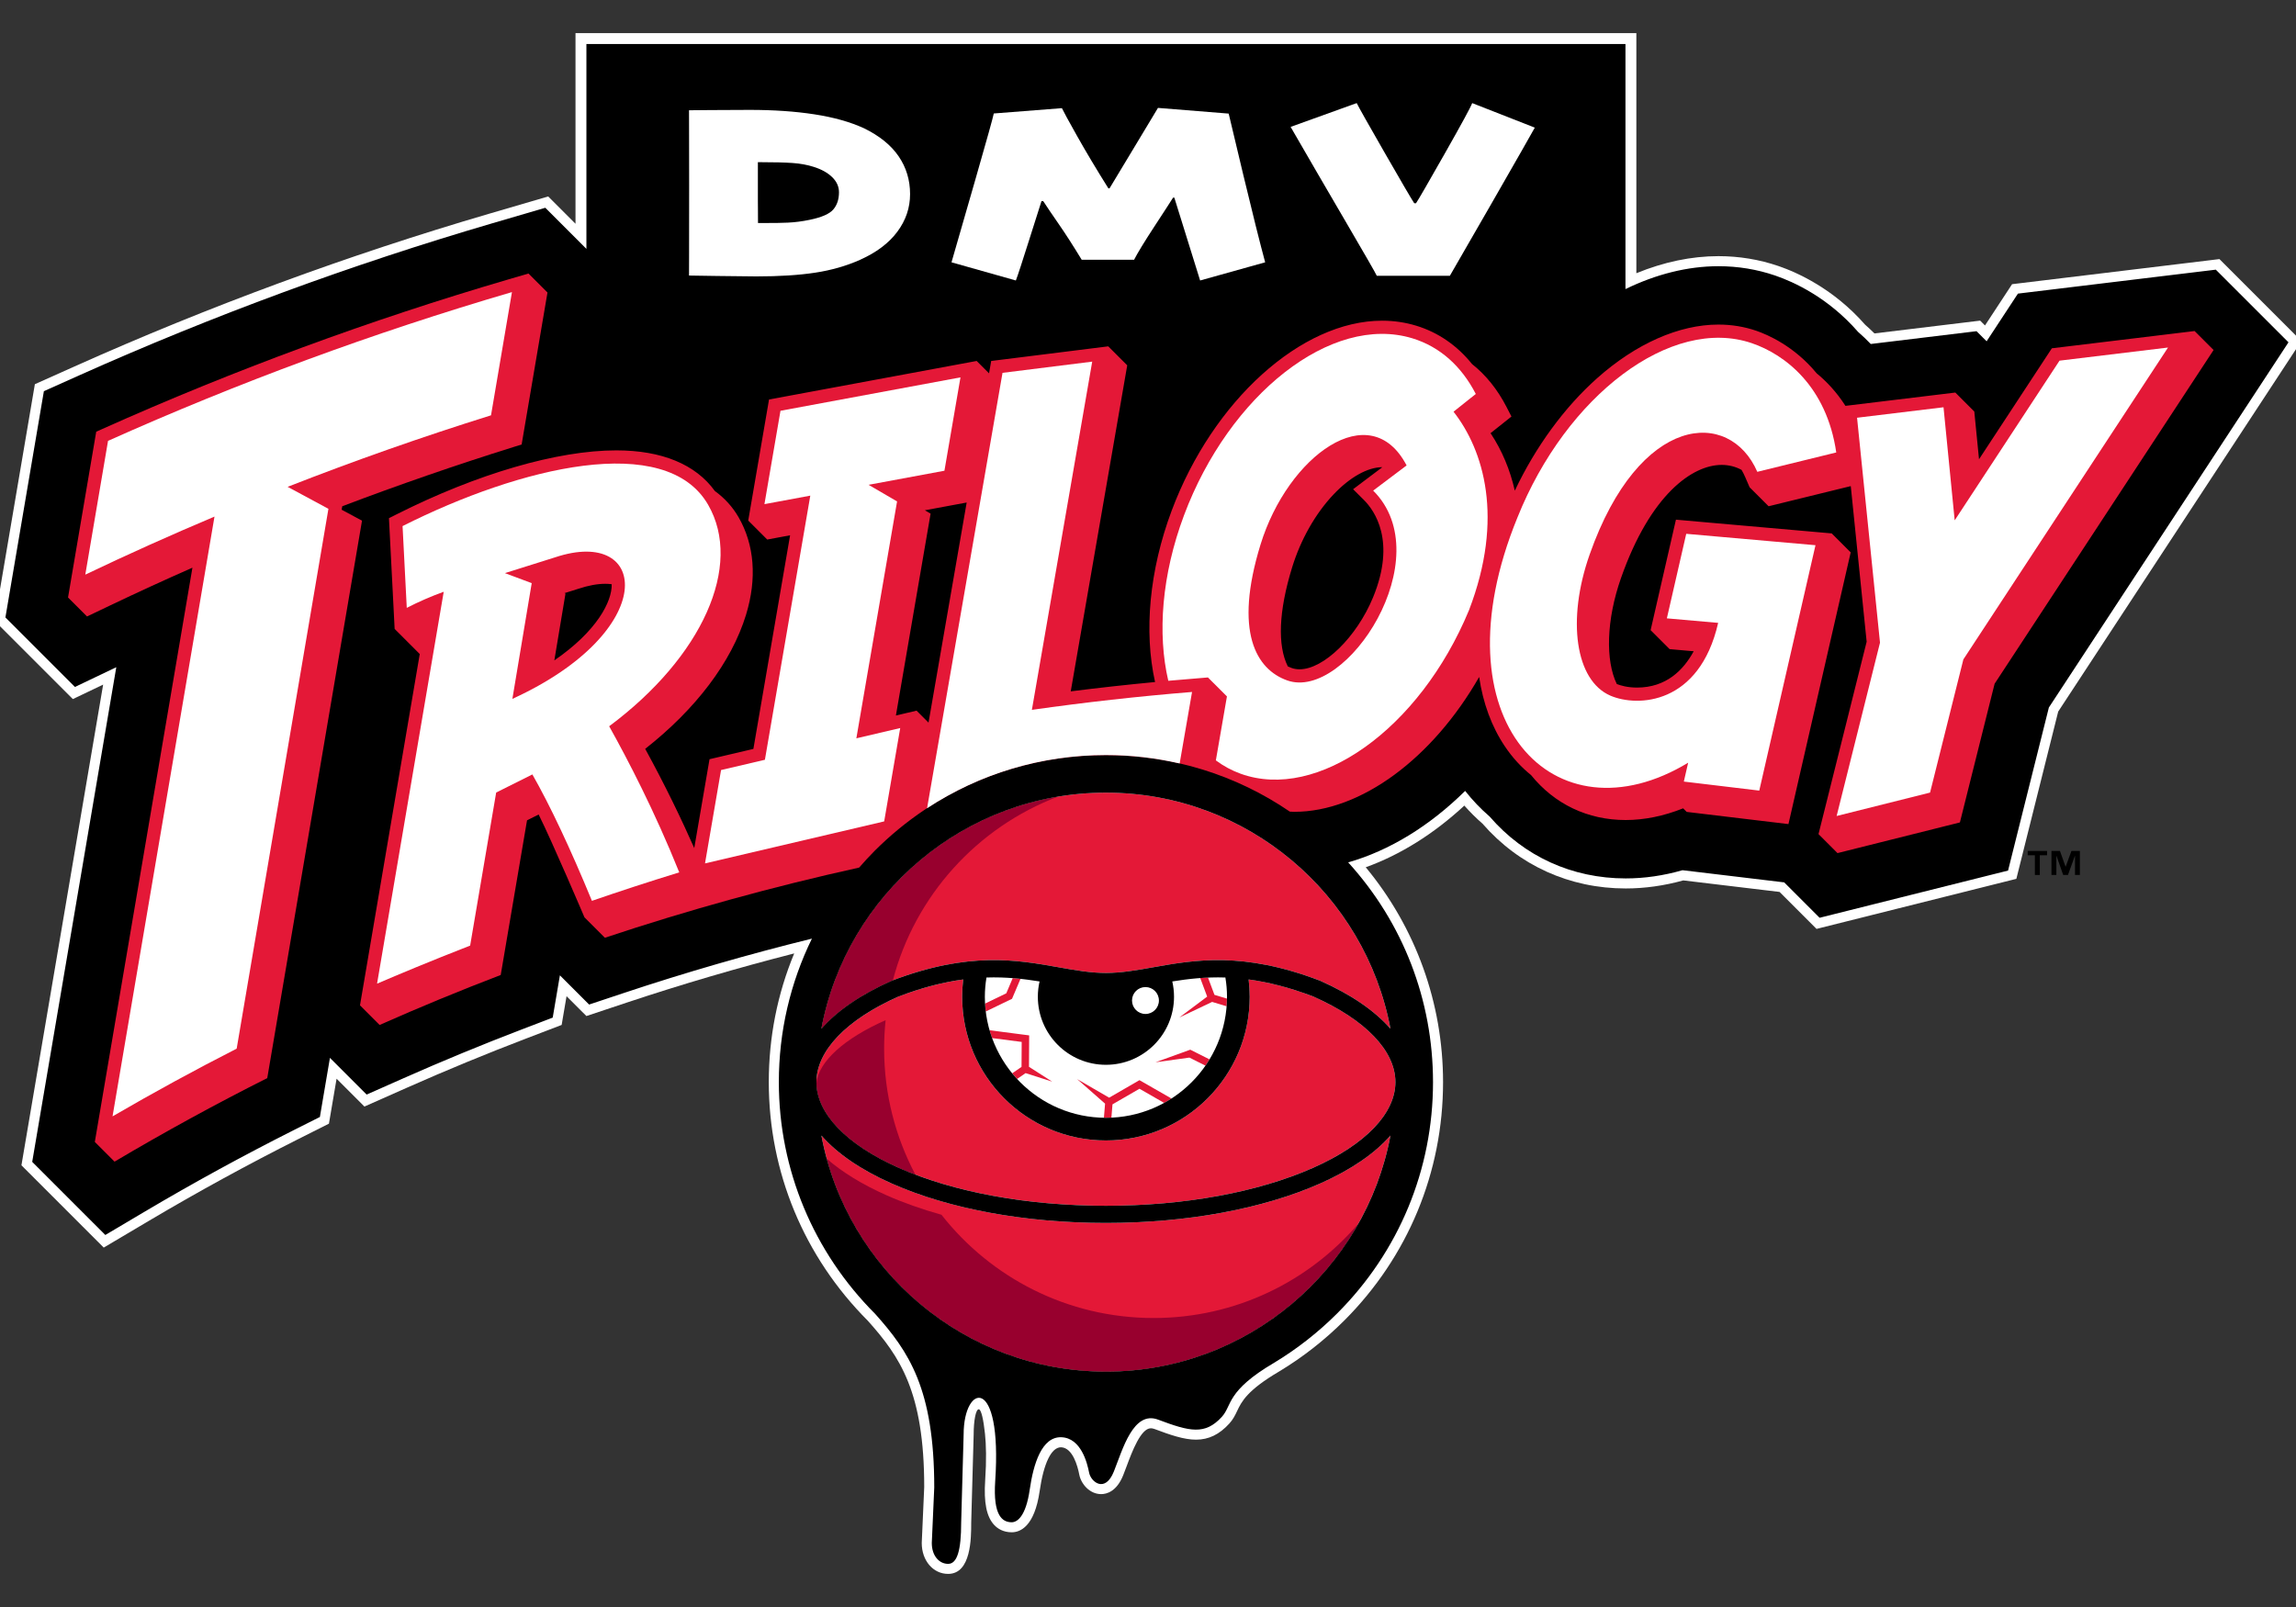
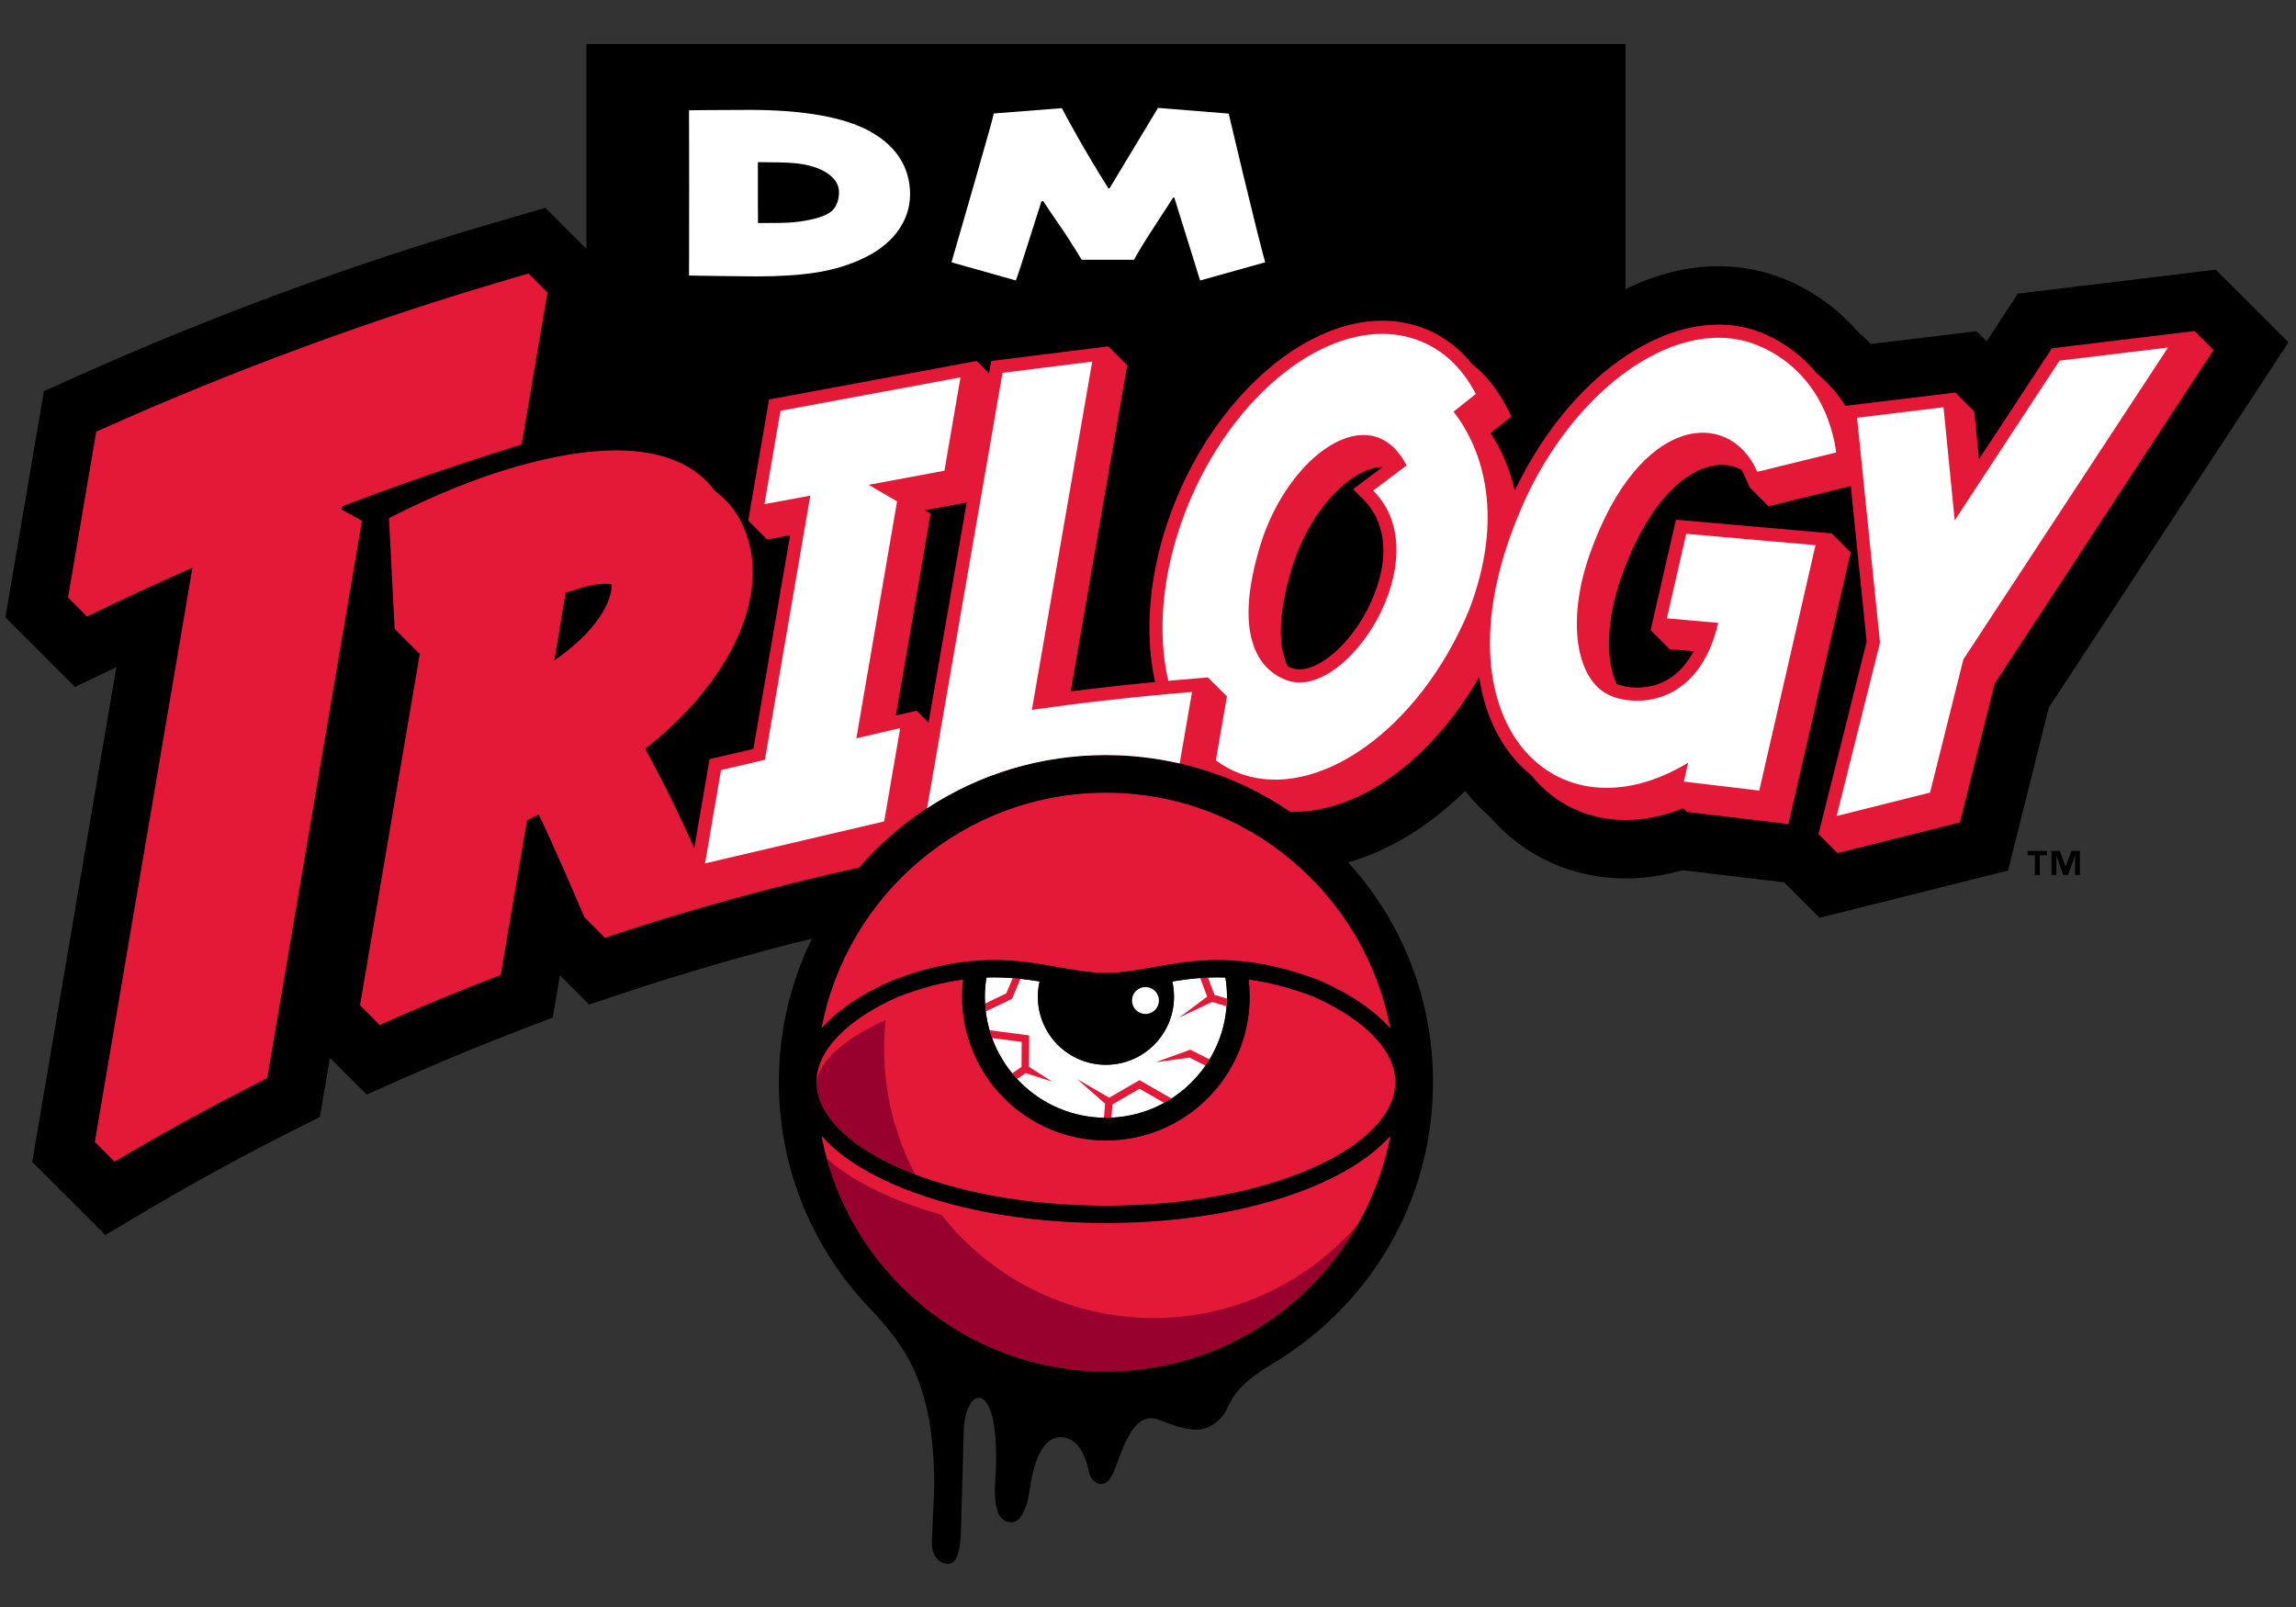
<svg xmlns="http://www.w3.org/2000/svg" width="100%" height="100%" viewBox="0 0 1000 700" version="1.1" xml:space="preserve" style="fill-rule:evenodd;clip-rule:evenodd;stroke-linejoin:round;stroke-miterlimit:2;">
  <rect x="0" y="0" width="1000" height="700" fill="#333333" stroke="none" />
  <rect id="Artboard1" x="0" y="0" width="1000" height="700" style="fill:none;" />
  <clipPath id="_clip1">
    <rect x="0" y="0" width="1000" height="700" />
  </clipPath>
  <g clip-path="url(#_clip1)">
    <g id="trilogy">
-       <path d="M966.66,112.86l-90.316,10.93l-11.8,17.979l-2.104,-2.104l-46.042,5.57c-1.313,-1.304 -2.663,-2.566 -4.042,-3.775c-13.779,-15.725 -29.591,-22.779 -37.812,-25.591c-8.329,-2.846 -17.109,-4.292 -26.1,-4.292c-11.779,0 -23.871,2.571 -35.746,7.438l-0,-104.596l-462.042,-0l0,83.05l-11.896,-11.896l-25.775,7.546c-61.354,17.966 -122.07,40.333 -180.454,66.471l-17.341,7.762l-17.525,103.096l34.066,34.067l13.192,-6.305l-35.588,209.392l35.842,35.842l19.908,-11.796c21.067,-12.483 42.842,-24.4 64.721,-35.413l13.459,-6.775l3.329,-19.583l12.129,12.129l18.692,-8.287c16.95,-7.513 34.216,-14.642 51.325,-21.184l15.883,-6.079l2.129,-12.525l8.65,8.646l17.471,-5.817c23.846,-7.945 48.371,-15.15 73.033,-21.454c-7.346,17.729 -11.066,36.546 -11.066,56.054c-0,39.18 15.329,76.105 43.166,103.988c13.9,15.575 24.521,30.854 24.529,72.4l-1.079,24.375c0,7.675 4.942,13.458 11.496,13.458c10.05,0 10.05,-15.658 10.046,-22.221l1.075,-38.566c-0,-5.875 0.904,-10.967 2.254,-10.925c1.092,0.162 2.029,4.683 2.667,10.616c0.516,4.834 0.691,11.455 0.091,20.317c-0.654,9.713 0.592,15.9 3.934,19.471c1.354,1.454 3.779,3.183 7.629,3.183c3.575,0 9.908,-2.325 12.158,-17.925c1.75,-12.141 5.079,-19.108 9.309,-19.108l0.004,-0c5.133,0.192 7.254,8.35 7.929,11.85c0.808,4.208 4.6,8.558 9.537,8.558c2.363,0 6.746,-1.071 9.613,-8.237c0.492,-1.225 0.996,-2.575 1.525,-3.992c2.296,-6.158 6.137,-16.454 10.517,-16.454c0.487,-0 1.037,0.112 1.633,0.337c6.729,2.53 12.729,4.625 18.025,4.625c5.529,0 10.137,-2.225 14.5,-7c1.679,-1.833 2.575,-3.712 3.442,-5.533c1.891,-3.975 4.245,-8.925 18.387,-17.233c10.242,-6.184 19.754,-13.638 28.275,-22.154c27.733,-27.734 43.004,-64.609 43.004,-103.83c0,-34.358 -11.912,-67.329 -33.675,-93.583c15.009,-5.392 29.675,-14.562 42.938,-26.862c2.483,2.812 5.133,5.445 7.916,7.866c15.846,18.209 37.98,28.229 62.371,28.229c8.259,0 16.696,-1.183 25.088,-3.508l41.925,5.021l16.1,16.104l87.033,-21.808l18.225,-72.854l105.908,-161.43l-35.675,-35.675Z" style="fill:#fff;fill-rule:nonzero;" />
      <path d="M481.674,345.276c61.575,0 112.971,44.375 123.921,102.821c-6.821,-7.812 -17.137,-14.908 -30.604,-20.883l-0.183,-0.075c-33.425,-12.75 -54.271,-9.046 -72.663,-5.775c-7.087,1.258 -13.779,2.45 -20.471,2.45c-6.691,-0 -13.383,-1.192 -20.471,-2.45c-18.391,-3.271 -39.237,-6.975 -72.662,5.775l-0.183,0.075c-13.471,5.975 -23.788,13.071 -30.609,20.887c10.946,-58.45 62.346,-102.825 123.925,-102.825" style="fill:#e41837;fill-rule:nonzero;" />
      <path d="M391.299,434.093c10.621,-4.042 19.904,-6.317 28.216,-7.442c-0.3,2.463 -0.458,4.971 -0.458,7.513c0,34.583 28.033,62.616 62.617,62.616c34.583,0 62.616,-28.033 62.616,-62.616c0,-2.542 -0.162,-5.05 -0.462,-7.513c8.317,1.121 17.6,3.396 28.221,7.442c22.696,10.092 35.712,23.671 35.712,37.271c0,13.616 -13.05,27.212 -35.804,37.308c-24.054,10.671 -56.117,16.55 -90.283,16.55c-34.167,0 -66.229,-5.879 -90.284,-16.55c-22.754,-10.096 -35.8,-23.692 -35.8,-37.308c0,-13.6 13.013,-27.179 35.709,-37.271" style="fill:#e41837;fill-rule:nonzero;" />
      <path d="M481.674,597.448c-61.575,-0 -112.971,-44.371 -123.921,-102.817c6.821,7.812 17.138,14.908 30.605,20.879c24.987,11.088 58.129,17.192 93.316,17.192c35.188,-0 68.329,-6.104 93.317,-17.192c13.471,-5.975 23.787,-13.075 30.608,-20.887c-10.946,58.45 -62.346,102.825 -123.925,102.825" style="fill:#e41837;fill-rule:nonzero;" />
      <path d="M481.674,463.82c16.379,0 29.654,-13.279 29.654,-29.654c0,-2.292 -0.262,-4.521 -0.754,-6.659c7.004,-1.125 14.534,-1.995 23.129,-1.712c0.45,2.725 0.705,5.517 0.705,8.371c-0,29.121 -23.609,52.733 -52.734,52.733c-29.125,0 -52.733,-23.612 -52.733,-52.733c-0,-2.854 0.25,-5.646 0.704,-8.371c8.592,-0.283 16.121,0.587 23.125,1.712c-0.492,2.138 -0.75,4.367 -0.75,6.659c0,16.375 13.275,29.654 29.654,29.654" style="fill:#fff;fill-rule:nonzero;" />
-       <path d="M357.749,448.101c6.821,-7.813 17.138,-14.913 30.609,-20.888l0.183,-0.075c0.112,-0.045 0.229,-0.087 0.342,-0.129c9.629,-36.85 36.712,-66.637 71.895,-80c-52.02,8.713 -93.345,49.396 -103.029,101.092" style="fill:#98002e;fill-rule:nonzero;" />
      <path d="M391.39,508.673c2.358,1.045 4.8,2.045 7.308,3c-8.695,-16.388 -13.629,-35.08 -13.629,-54.925c0,-4.18 0.225,-8.309 0.654,-12.375c-18.012,7.975 -29.029,17.929 -30.129,27.25c0.163,13.529 13.188,27.02 35.796,37.05" style="fill:#98002e;fill-rule:nonzero;" />
      <path d="M481.674,597.448c47.134,-0 88.304,-26 109.938,-64.409c-21.525,25.142 -53.479,41.079 -89.171,41.079c-37.508,0 -70.908,-17.595 -92.396,-44.983c-8.562,-2.396 -16.608,-5.233 -23.962,-8.496c-10.484,-4.65 -19.188,-10.008 -25.992,-15.891c14.671,53.37 63.612,92.7 121.583,92.7" style="fill:#98002e;fill-rule:nonzero;" />
      <path d="M440.842,467.533c0.688,0.842 1.404,1.663 2.146,2.459l3.7,-2.55l11.592,3.716l-10.113,-6.454l0.079,-13.696l-17.254,-2.237l0,0.004c0.154,0.529 0.317,1.054 0.483,1.579c0.03,0.088 0.059,0.179 0.088,0.267c0.171,0.521 0.35,1.042 0.537,1.558l0,0.004l12.888,1.671l-0.067,10.867l-4.079,2.812Z" style="fill:#e41837;fill-rule:nonzero;" />
      <path d="M444.47,426.378c-1.113,-0.117 -2.242,-0.221 -3.388,-0.313l-2.808,6.617l-9.246,4.467c0.062,1.158 0.167,2.312 0.304,3.45l11.446,-5.529l3.692,-8.692Z" style="fill:#e41837;fill-rule:nonzero;" />
      <path d="M503.259,462.717l14.779,-2.034l6.988,3.509c0.617,-0.892 1.212,-1.805 1.779,-2.734l-8.4,-4.221l-15.146,5.48Z" style="fill:#e41837;fill-rule:nonzero;" />
      <path d="M528.947,433.352l-2.813,-7.521c-1.146,0.05 -2.275,0.117 -3.387,0.196l3.025,8.087l-12.121,9.096l14.275,-6.779l6.317,1.9c0.087,-1.104 0.137,-2.217 0.154,-3.338l-5.45,-1.641Z" style="fill:#e41837;fill-rule:nonzero;" />
      <path d="M483.085,478.142l-13.95,-8.092l12.171,10.692l-0.504,6.146c0.291,0.004 0.583,0.008 0.871,0.008c0.8,0 1.595,-0.021 2.387,-0.054l0.475,-5.792l11.754,-6.795l10.738,6.158c1.091,-0.6 2.154,-1.233 3.196,-1.908l-13.938,-7.992l-13.2,7.629Z" style="fill:#e41837;fill-rule:nonzero;" />
      <path d="M605.595,448.095c-6.82,-7.812 -17.137,-14.908 -30.604,-20.883l-0.183,-0.075c-33.425,-12.746 -54.271,-9.042 -72.663,-5.775c-7.087,1.262 -13.783,2.45 -20.47,2.45c-6.692,-0 -13.384,-1.188 -20.471,-2.45c-18.392,-3.267 -39.238,-6.971 -72.663,5.775l-0.183,0.075c-13.471,5.979 -23.788,13.075 -30.608,20.887c10.945,-58.45 62.345,-102.821 123.925,-102.821c61.575,0 112.97,44.371 123.92,102.817m-123.92,15.725c16.379,0 29.654,-13.279 29.654,-29.654c-0,-2.292 -0.263,-4.521 -0.754,-6.658c7.004,-1.125 14.533,-1.996 23.129,-1.713c0.45,2.725 0.704,5.517 0.704,8.371c-0,29.121 -23.608,52.733 -52.733,52.733c-29.125,0 -52.734,-23.612 -52.734,-52.733c0,-2.854 0.25,-5.646 0.704,-8.371c8.592,-0.283 16.121,0.588 23.125,1.713c-0.491,2.137 -0.75,4.366 -0.75,6.658c0,16.375 13.275,29.654 29.655,29.654m90.283,44.854c-24.054,10.671 -56.117,16.546 -90.283,16.546c-34.167,0 -66.23,-5.875 -90.284,-16.546c-22.754,-10.096 -35.804,-23.696 -35.804,-37.312c0,-13.6 13.017,-27.179 35.713,-37.267c10.62,-4.046 19.904,-6.321 28.212,-7.442c-0.296,2.463 -0.454,4.967 -0.454,7.513c-0,34.579 28.033,62.612 62.617,62.612c34.579,0 62.616,-28.033 62.616,-62.612c0,-2.546 -0.162,-5.05 -0.462,-7.513c8.312,1.121 17.6,3.396 28.221,7.442c22.695,10.088 35.708,23.667 35.708,37.267c-0,13.616 -13.046,27.216 -35.8,37.312m-90.283,88.775c-61.575,0 -112.971,-44.375 -123.921,-102.821c6.821,7.813 17.137,14.909 30.604,20.884c24.987,11.087 58.129,17.191 93.317,17.191c35.187,0 68.329,-6.104 93.316,-17.191c13.471,-5.975 23.788,-13.075 30.609,-20.888c-10.946,58.45 -62.346,102.825 -123.925,102.825m483.395,-479.987l-86.183,10.429l-13.637,20.771l-4.4,-4.4l-46.063,5.575c-1.762,-1.838 -3.608,-3.6 -5.533,-5.279c-13.1,-15.055 -28.142,-21.817 -36.125,-24.546c-7.871,-2.692 -16.175,-4.059 -24.684,-4.059c-13.329,0 -27.108,3.45 -40.491,9.967l-0,-106.754l-452.55,-0l-0,89.237l-17.904,-17.904l-23.284,6.821c-61.166,17.913 -121.696,40.204 -179.9,66.263l-15.204,6.808l-16.754,98.562l30.279,30.28l18.013,-8.605l-36.621,215.475l31.841,31.846l16.988,-10.066c21.154,-12.538 43.017,-24.5 64.979,-35.555l11.483,-5.779l4.38,-25.754l15.991,15.992l15.954,-7.071c17.021,-7.542 34.359,-14.7 51.53,-21.267l13.554,-5.187l3.129,-18.413l12.725,12.725l14.908,-4.966c27.021,-9.005 54.425,-16.917 82.125,-23.75c-9.404,19.225 -14.4,40.475 -14.4,62.504c0,38.054 15.071,74.075 41.975,100.983c14.6,16.346 25.713,32.55 25.713,75.596l-1.071,24.183c-0,5.534 3.187,9.083 7.117,9.083c3.933,0 5.675,-5.858 5.675,-17.97l1.075,-38.442c-0,-22.046 16.895,-26.229 13.754,20.304c-1.042,15.409 3.283,17.984 7.191,17.984c2.338,-0 6.138,-2.434 7.83,-14.175c1.616,-11.217 5.237,-23.171 13.808,-22.855c8.571,0.317 11.267,11.267 12.058,15.392c0.796,4.129 6.984,9.05 10.792,-0.475c3.808,-9.521 8.425,-26.667 19.283,-22.579c13.809,5.196 20.409,6.804 27.754,-1.234c4.513,-4.929 1.78,-11.212 22.796,-23.562c9.825,-5.929 19.121,-13.179 27.442,-21.5c26.908,-26.904 41.725,-62.679 41.725,-100.733c-0,-35.734 -13.071,-69.459 -36.946,-95.717c17.942,-5.112 35.467,-15.85 50.942,-31.129c3.229,4.092 6.791,7.829 10.658,11.162c15.033,17.409 35.975,26.955 59.267,26.955c8.158,-0 16.446,-1.2 24.741,-3.58l44.296,5.305l15.421,15.42l82.079,-20.566l17.771,-71.025l104.363,-159.075l-31.655,-31.65Z" style="fill-rule:nonzero;" />
      <path d="M883.143,372.543l3.133,-0l0,8.591l2.15,0l0,-8.591l3.15,-0l0,-1.871l-8.433,-0l-0,1.871Z" style="fill-rule:nonzero;" />
      <path d="M902.195,370.671l-2.516,6.842l-0.046,-0l-2.442,-6.842l-3.7,0l0,10.463l2.138,-0l-0,-8.313l0.054,0l2.921,8.313l2.075,-0l3.012,-8.313l0.054,0l0,8.313l2.13,-0l-0,-10.463l-3.68,0Z" style="fill-rule:nonzero;" />
      <path d="M598.008,260.238c-7.13,17.262 -21.488,31.308 -32.005,31.308c-1.233,0 -2.358,-0.187 -3.45,-0.575c-0.575,-0.2 -1.12,-0.437 -1.658,-0.687c-4.554,-9.125 -4.012,-23.996 1.871,-43.109c3.733,-12.129 10.108,-23.383 17.95,-31.7c7.179,-7.604 14.962,-11.97 21.362,-11.975l-12.745,9.6l4.691,4.675c4.588,4.563 14.15,17.838 3.984,42.463m-193.596,54.529l-5.209,-5.208l-9,2.112l15.109,-87.941l-2.496,-1.455l18.208,-3.379l-16.612,95.871Zm-162.979,-27.104l4.862,-29.104l-0.467,-0.175l5.992,-1.888l0.088,-0.025c4.329,-1.441 8.27,-2.171 11.712,-2.171c0.904,0 1.854,0.055 2.804,0.184c0.192,7.537 -6.487,20.471 -24.991,33.179m714.408,-143.467l-62.175,7.521l-31.725,48.333l-2.054,-20.783l-8.267,-8.271l-47.858,5.792c-3.817,-5.988 -8.225,-10.629 -12.563,-14.2c-9.725,-11.838 -21.412,-16.842 -26.3,-18.517c-5.216,-1.783 -10.75,-2.687 -16.454,-2.687c-17.142,-0 -35.904,8.296 -52.833,23.358c-14.292,12.721 -26.792,29.871 -35.854,48.992c-2.05,-9.088 -5.571,-17.521 -10.559,-25.05l9.1,-7.25l-2.158,-4.188c-3.925,-7.621 -8.996,-13.9 -15.004,-18.671c-6.504,-8.087 -14.754,-13.791 -24.325,-16.704c-4.742,-1.446 -9.742,-2.179 -14.854,-2.179c-35.163,0 -73.713,34.813 -91.659,82.779c-9.708,25.946 -12.146,52.634 -7.221,74.617c-12.237,1.162 -24.508,2.517 -36.725,4.062l24.6,-142.016l-8.266,-8.267l-50.984,6.371l-0.933,5.383l-5.392,-5.387l-90.433,16.787l-9.058,52.729l8.271,8.271l9.962,-1.85l-15.987,93.054l-19.105,4.48l-6.65,38.716c-5.504,-12.429 -12.583,-27.187 -21.366,-43.225c21.958,-17.254 37.591,-37.716 43.916,-58.408c4.817,-15.754 3.688,-30.454 -3.262,-42.508c-2.608,-4.521 -6.079,-8.321 -10.317,-11.4c-8.35,-11.584 -23.075,-17.7 -42.908,-17.7c-25.679,-0 -60.554,10.15 -95.688,27.85l-3.345,1.683l2.475,48.242l10.937,10.937l-26.029,153.029l8.546,8.546c17.35,-7.692 34.937,-14.958 52.75,-21.771l11.458,-67.366l5.063,-2.534c6.162,12.388 19.95,44.788 19.95,44.788l8.895,8.896c36.105,-12.03 73.055,-22.25 110.746,-30.571c2.163,-2.484 4.388,-4.929 6.742,-7.279c26.908,-26.909 62.679,-41.725 100.733,-41.725c29.004,-0 56.675,8.633 80.113,24.641c0.637,0.025 1.266,0.079 1.908,0.079l0.004,0c29.067,0 60.304,-23.379 80.534,-58.737c1.683,11.375 5.408,21.592 11.2,30.217c3.279,4.883 7.108,9.066 11.391,12.504c10.25,12.679 24.704,19.591 41.229,19.591c8.146,0 16.588,-1.737 25.025,-5.091l1.546,1.55l44.321,5.308l27.113,-118.35l-8.271,-8.271l-67.846,-5.979l-11.025,48.125l8.271,8.267l10.487,0.925c-4.471,8.254 -12.016,15.816 -24.675,15.821c-4.125,-0 -7.141,-0.888 -8.816,-1.546c-4.975,-10.259 -4.6,-27.884 1.85,-46.225c12.77,-36.292 31.02,-49.225 43.841,-49.225c3.109,-0 6.021,0.75 8.642,2.162c0.575,0.984 1.108,2.029 1.587,3.138l1.93,4.446l8.27,8.266l35.784,-8.775l6.916,67.788l-20.966,83.804l8.271,8.271l53.312,-13.359l15.117,-60.416l95.371,-145.371l-8.267,-8.267Z" style="fill:#e41837;fill-rule:nonzero;" />
      <path d="M47.895,263.759c11.866,-5.671 23.85,-11.159 35.916,-16.479l-42.512,250.133l8.591,8.592c21.7,-12.859 43.88,-25 66.513,-36.392l41.267,-242.808l-8.863,-4.775l0.254,-1.509c24.704,-9.371 49.667,-18.016 74.775,-25.858l3.359,-1.05l11.254,-66.2l-8.271,-8.267l-8.817,2.579c-60.066,17.592 -119.5,39.484 -176.654,65.071l-2.8,1.254l-12.275,72.213l8.271,8.267l9.992,-4.771Z" style="fill:#e41837;fill-rule:nonzero;" />
-       <path d="M223.162,304.423l8.421,-50.412l-11.667,-4.363l21.909,-6.895c40.879,-13.596 45.85,32.154 -18.663,61.67m85.258,-84.545c-18.412,-31.942 -81.929,-16.488 -133.087,9.279l1.829,35.625c5.188,-2.671 10.55,-5.009 16.096,-7.013l-29.033,170.709c9.041,-3.888 23.066,-9.763 40.541,-16.588l11.338,-66.667l15.766,-7.883c7.655,13.379 16.63,32.438 25.938,55.054c12.146,-4.179 24.904,-8.366 38.037,-12.396c-10.725,-26.658 -22.345,-49.004 -30.525,-63.645c40.613,-30.25 58.371,-69.988 43.1,-96.475" style="fill:#fff;fill-rule:nonzero;" />
      <path d="M390.708,218.415l-12.412,-7.234l33.042,-6.133l6.987,-40.667l-78.396,14.554l-6.987,40.667l19.975,-3.708l-19.771,115.054l-19.1,4.479l-6.988,40.663l78.034,-18.296l6.987,-40.667l-19.104,4.479l17.733,-103.191Z" style="fill:#fff;fill-rule:nonzero;" />
      <path d="M897.005,157.099l-45.659,69.559l-4.866,-49.255l-37.659,4.559l9.996,97.987l-18.887,75.492l40.687,-10.196l14.513,-58.017l89.129,-135.845l-47.254,5.716Z" style="fill:#fff;fill-rule:nonzero;" />
      <path d="M598.077,213.704c29.237,29.112 -11.604,91.837 -37.442,82.683c-13.487,-4.779 -23.346,-21.112 -11.629,-59.171c11.908,-38.679 47.8,-64.829 63.625,-34.479l-14.554,10.967Zm44.691,-42.096c-6.129,-11.896 -15.445,-20.538 -27.629,-24.246c-35.262,-10.737 -79.779,24.521 -99.462,77.121c-9.717,25.975 -11.621,51.6 -6.838,72.062l17.271,-1.454l8.271,8.267l-4.825,27.858c3.296,2.45 6.917,4.421 10.858,5.838c33.334,11.991 77.813,-19.209 99.404,-71.279c15.4,-40.13 6.396,-69.688 -6.745,-86.446l9.695,-7.721Z" style="fill:#fff;fill-rule:nonzero;" />
-       <path d="M213.855,180.911l9.121,-53.675c-60.496,17.717 -119.233,39.421 -175.921,64.8l-9.904,58.271c18.521,-8.846 37.283,-17.271 56.271,-25.283l-44.404,261.258c17.716,-10.304 35.741,-20.15 54.066,-29.5l39.963,-235.146l-17.771,-9.575c29.037,-11.375 58.575,-21.775 88.579,-31.15" style="fill:#fff;fill-rule:nonzero;" />
      <path d="M481.674,328.903c10.95,0 21.7,1.267 32.116,3.659l5.396,-31.146c-23.466,1.908 -46.725,4.517 -69.758,7.792l26.275,-151.684l-39.067,4.884l-32.854,189.65c22.958,-15.055 49.796,-23.155 77.892,-23.155" style="fill:#fff;fill-rule:nonzero;" />
      <path d="M765.373,205.522l34.391,-8.434c-4.171,-28.716 -22.237,-42.625 -36.725,-47.583c-35.141,-12.017 -80.9,22.767 -102.179,76.033c-36.246,88.7 16.363,141.859 74.4,106.692l-1.883,8.217l32.854,3.933l24.487,-106.892l-56.295,-4.958l-8.438,36.821l22.342,1.967c-8.163,35.7 -35.134,36.82 -46.967,31.691c-15.2,-6.591 -19.046,-32.937 -9.012,-61.45c21.641,-61.512 60.991,-63.762 73.025,-36.037" style="fill:#fff;fill-rule:nonzero;" />
      <path d="M493.037,435.818c0,-3.238 2.621,-5.859 5.858,-5.859c3.234,0 5.859,2.621 5.859,5.859c-0,3.233 -2.625,5.858 -5.859,5.858c-3.237,-0 -5.858,-2.625 -5.858,-5.858" style="fill:#fff;fill-rule:nonzero;" />
      <path d="M365.409,83.731c-0,-2.442 -0.979,-4.621 -2.938,-6.542c-1.954,-1.921 -4.637,-3.421 -8.046,-4.496c-2.804,-0.9 -5.883,-1.462 -9.237,-1.695c-3.358,-0.234 -7.888,-0.35 -13.596,-0.35l-1.508,-0l-0,16.908c-0,1.146 0.008,2.504 0.029,4.062c0.017,1.563 0.025,3.405 0.025,5.521l2.154,0c4.163,0.038 7.788,-0.016 10.875,-0.162c3.088,-0.142 6.267,-0.554 9.533,-1.238c5.205,-1.075 8.625,-2.583 10.259,-4.525c1.633,-1.937 2.45,-4.433 2.45,-7.483m30.962,0.808c0,5.959 -1.85,11.425 -5.546,16.396c-3.7,4.975 -9.12,9.054 -16.262,12.25c-5.963,2.658 -12.483,4.525 -19.575,5.6c-7.092,1.079 -15.608,1.617 -25.55,1.617c-3.625,-0 -9.308,-0.063 -17.042,-0.188c-7.737,-0.125 -11.841,-0.187 -12.304,-0.187c0,-0.396 0.008,-2.963 0.025,-7.704c0.017,-4.738 0.029,-15.238 0.029,-31.5c0,-8.542 -0.012,-15.767 -0.029,-21.675c-0.017,-5.905 -0.025,-9.609 -0.025,-11.117c0.5,-0 3.625,-0.029 9.367,-0.083c5.746,-0.055 11.45,-0.08 17.125,-0.08c10.375,0 19.754,0.646 28.137,1.938c8.379,1.292 15.55,3.304 21.513,6.033c6.783,3.3 11.833,7.384 15.158,12.25c3.317,4.863 4.979,10.346 4.979,16.45" style="fill:#fff;fill-rule:nonzero;" />
      <path d="M551.03,114.263l-28.329,7.916l-11.237,-36.1l-0.55,0.021c-0.717,1.183 -3.359,5.258 -7.917,12.225c-4.558,6.967 -7.575,11.904 -9.046,14.813l-22.833,-0c-3.729,-6.13 -7.038,-11.28 -9.925,-15.438c-2.883,-4.162 -5.154,-7.517 -6.804,-10.062l-0.775,-0.034c-0.684,2.046 -2.488,7.729 -5.417,17.046c-2.933,9.317 -4.846,15.158 -5.746,17.529l-28.033,-7.916c2.262,-7.788 5.804,-20.084 10.633,-36.888c4.829,-16.8 7.425,-26.117 7.784,-27.946l29.67,-2.316c0.609,1.329 2.817,5.379 6.621,12.145c3.804,6.767 8.346,14.367 13.625,22.805l0.484,-0c3.483,-5.78 7.708,-12.8 12.683,-21.055c4.971,-8.258 7.779,-12.925 8.425,-14.004l30.8,2.479c0.217,1.042 2.346,9.971 6.383,26.788c4.038,16.821 7.204,29.483 9.504,37.992" style="fill:#fff;fill-rule:nonzero;" />
-       <path d="M668.465,55.595c-1.367,2.513 -7.7,13.617 -19.008,33.317c-11.309,19.704 -17.305,30.108 -17.988,31.221l-31.821,-0c-0.466,-1.075 -4.858,-8.721 -13.166,-22.93c-8.313,-14.208 -16.434,-28.187 -24.367,-41.929l28.779,-10.366c0.858,1.758 4.938,8.995 12.238,21.712c7.3,12.717 11.575,20.025 12.829,21.925l0.754,0c1.004,-1.471 5.187,-8.687 12.537,-21.658c7.355,-12.967 11.338,-20.296 11.946,-21.979l27.267,10.687Z" style="fill:#fff;fill-rule:nonzero;" />
    </g>
  </g>
</svg>